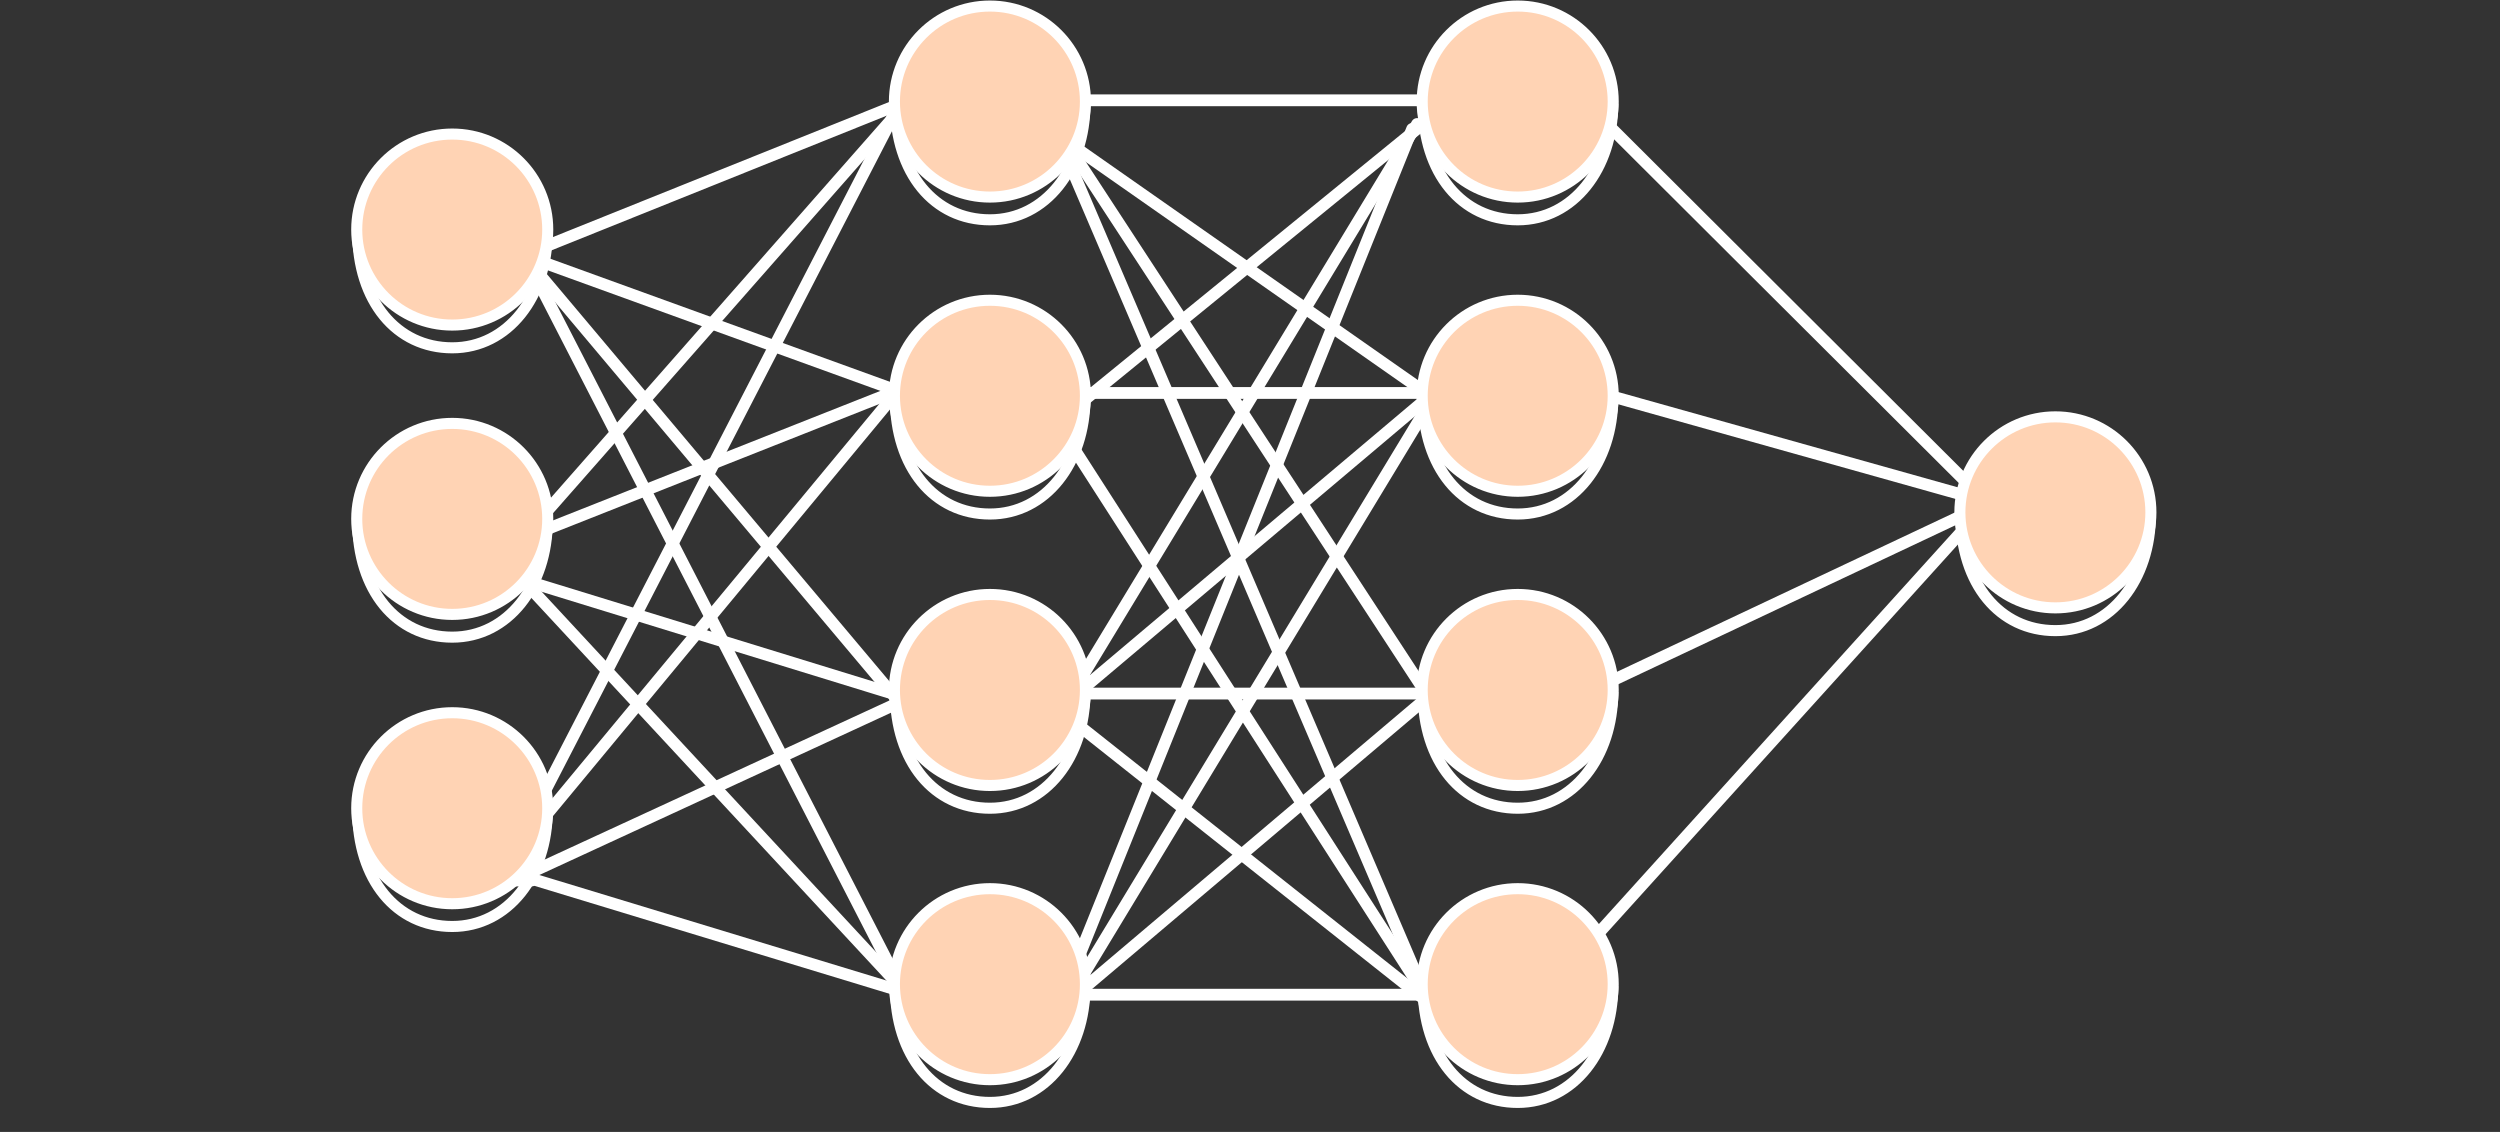
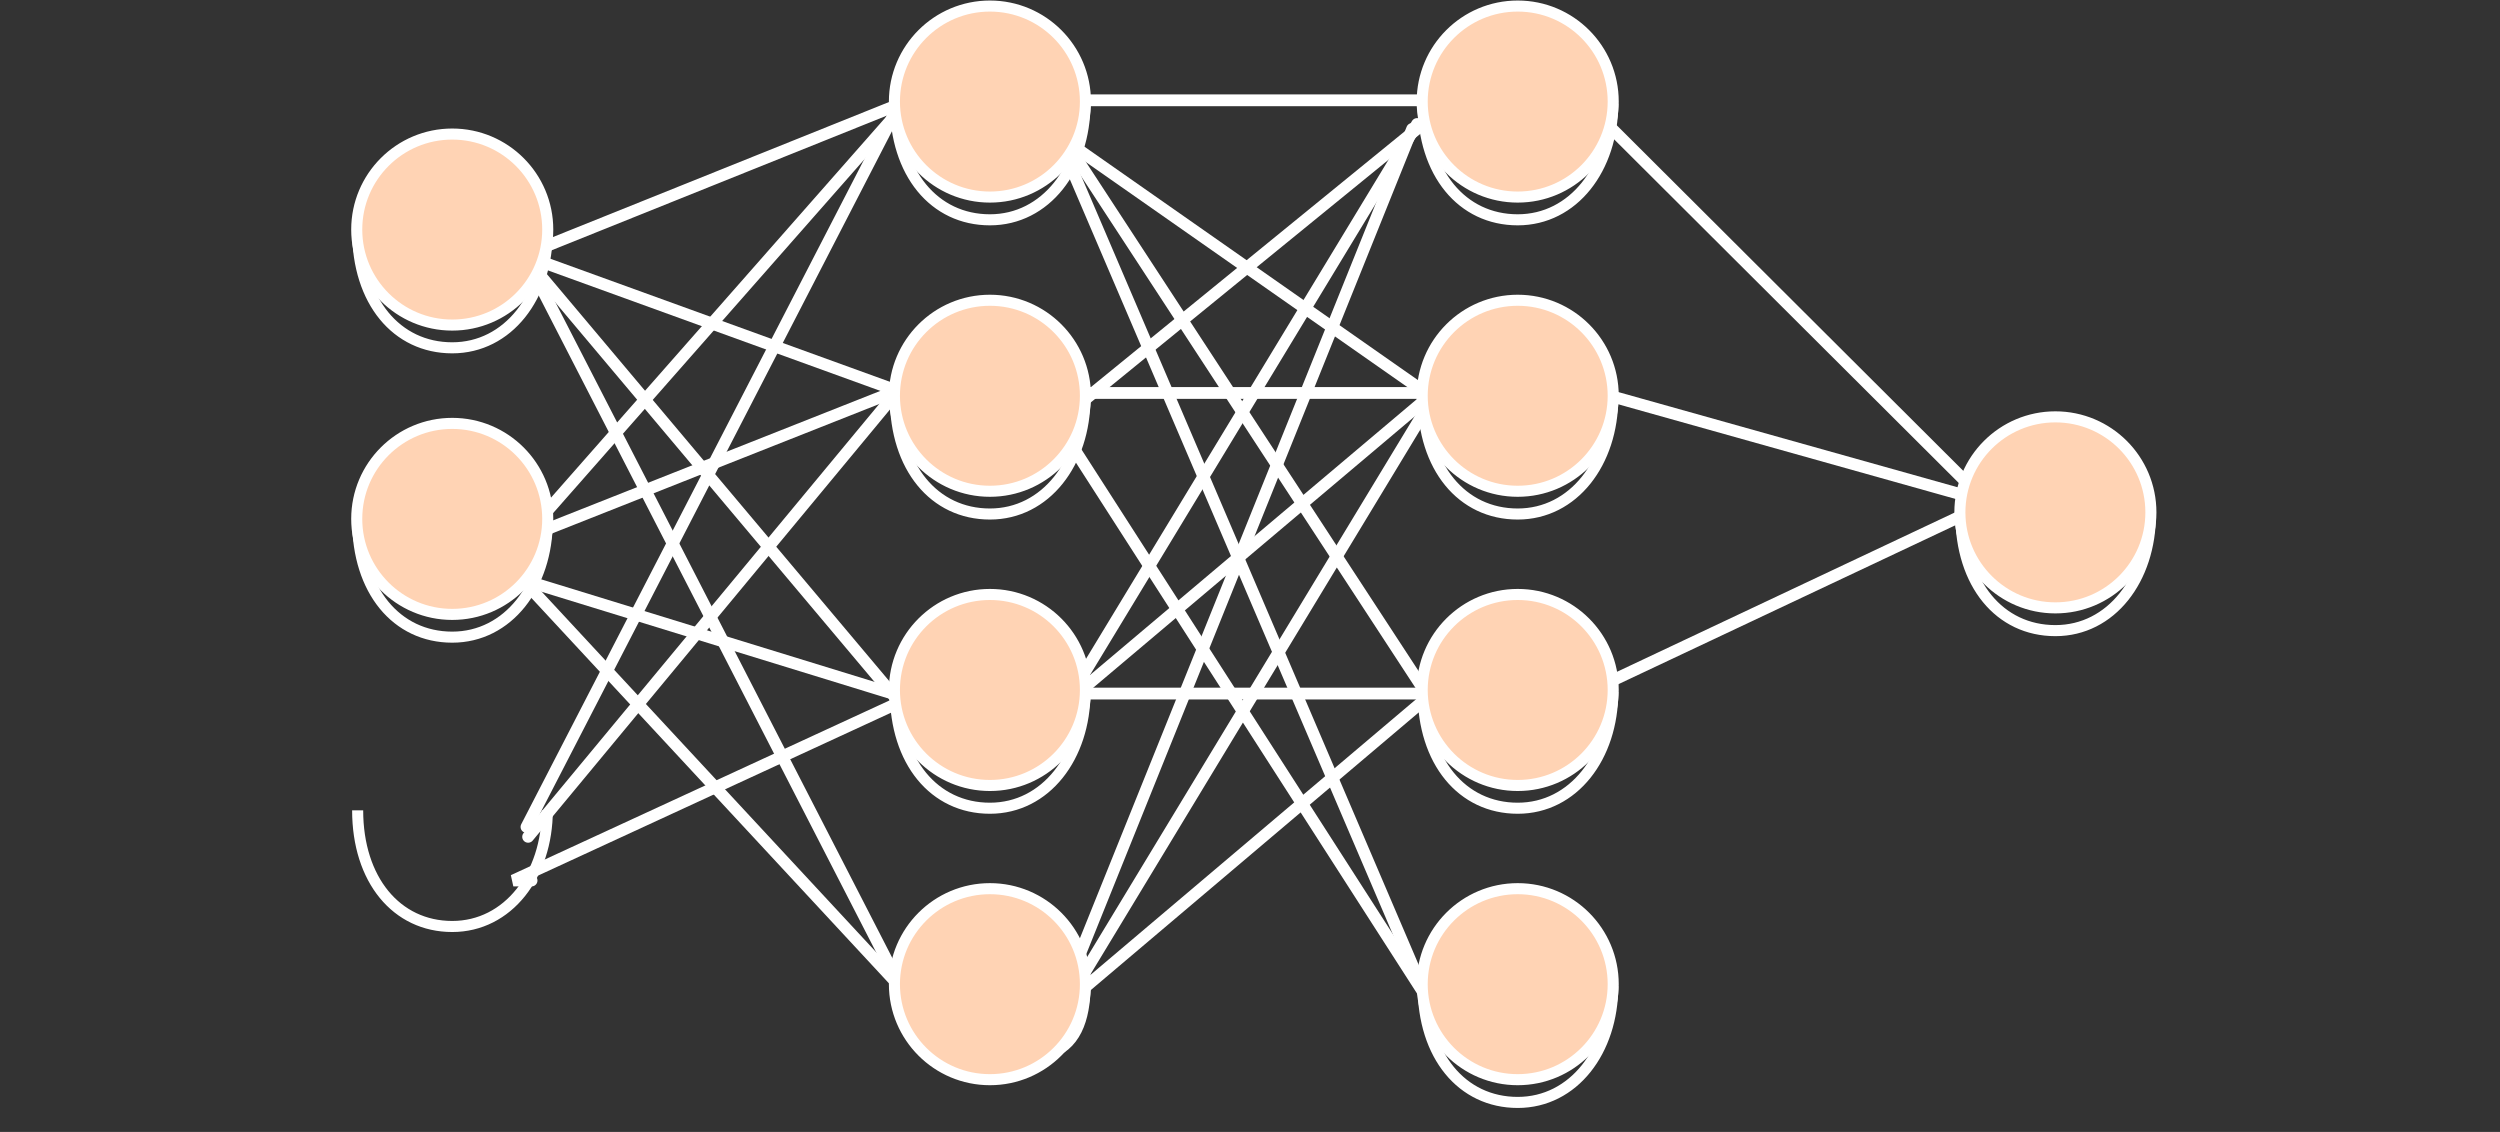
<svg xmlns="http://www.w3.org/2000/svg" width="360" height="163" viewBox="0 0 360 163" fill="none">
  <rect x="0" y="0" width="360" height="163" fill="#333333" stroke="none" />
  <path d="M74.629 37.057L130.903 14.447H228.004L286.855 73.131" stroke="white" stroke-width="1.7" stroke-linecap="round" />
  <path d="M76.546 36.227H73.918L130.082 56.586H230.357L283.717 71.561" stroke="white" stroke-width="1.7" stroke-linecap="round" />
  <path d="M75.577 36.821L129.102 140.992" stroke="white" stroke-width="1.7" stroke-linecap="round" />
  <path d="M75.814 37.295L129.184 100.742" stroke="white" stroke-width="1.7" stroke-linecap="round" />
  <path d="M74.629 78.305L128.44 17.145" stroke="white" stroke-width="1.7" stroke-linecap="round" />
  <path d="M74.629 77.831L131.298 55.41" stroke="white" stroke-width="1.7" stroke-linecap="round" />
  <path d="M74.629 82.819L128.843 141.25" stroke="white" stroke-width="1.7" stroke-linecap="round" />
  <path d="M74.629 83.294L130.1 100.362" stroke="white" stroke-width="1.7" stroke-linecap="round" />
  <path d="M75.814 119.078L129.651 14.704" stroke="white" stroke-width="1.7" stroke-linecap="round" />
  <path d="M76.051 120.501L129.415 56.116" stroke="white" stroke-width="1.7" stroke-linecap="round" />
  <path d="M152.62 102.722L204.061 17.856" stroke="white" stroke-width="1.7" stroke-linecap="round" />
  <path d="M152.857 101.774L206.121 56.822" stroke="white" stroke-width="1.7" stroke-linecap="round" />
-   <path d="M154.042 103.433L204.998 143.816" stroke="white" stroke-width="1.7" stroke-linecap="round" />
  <path d="M153.332 142.784L203.35 18.567" stroke="white" stroke-width="1.7" stroke-linecap="round" />
  <path d="M153.094 145.156L207.298 55.645" stroke="white" stroke-width="1.7" stroke-linecap="round" />
  <path d="M152.146 145.629L206.708 99.438" stroke="white" stroke-width="1.7" stroke-linecap="round" />
  <path d="M152.857 60.289L206.668 16.434" stroke="white" stroke-width="1.7" stroke-linecap="round" />
  <path d="M153.094 62.185L205.29 143.427" stroke="white" stroke-width="1.7" stroke-linecap="round" />
  <path d="M152.383 19.515L206.357 57.292" stroke="white" stroke-width="1.7" stroke-linecap="round" />
  <path d="M152.383 19.753L204.998 142.745" stroke="white" stroke-width="1.7" stroke-linecap="round" />
  <path d="M153.332 20.226L206.449 101.509" stroke="white" stroke-width="1.7" stroke-linecap="round" />
  <path d="M76.546 126.794H73.918L132.248 99.876H228.189L284.894 73.131" stroke="white" stroke-width="1.7" stroke-linecap="round" />
-   <path d="M74.629 125.964L131.433 143.237L222.182 143.237L284.501 74.308" stroke="white" stroke-width="1.7" stroke-linecap="round" />
  <path d="M51.502 33.358C51.502 43.345 57.087 50.086 65.122 50.086C73.158 50.086 78.811 42.666 78.811 33.357" stroke="white" stroke-width="1.593" />
  <circle cx="14.549" cy="14.549" r="13.753" transform="matrix(-1 0 0 1 79.671 18.508)" fill="#FFD3B4" stroke="white" stroke-width="1.593" />
  <path d="M51.502 75.022C51.502 85.009 57.087 91.75 65.122 91.75C73.158 91.75 78.811 84.33 78.811 75.022" stroke="white" stroke-width="1.593" />
  <circle cx="14.549" cy="14.549" r="13.753" transform="matrix(-1 0 0 1 79.671 60.172)" fill="#FFD3B4" stroke="white" stroke-width="1.593" />
  <path d="M51.502 116.685C51.502 126.672 57.087 133.414 65.122 133.414C73.158 133.414 78.811 125.993 78.811 116.685" stroke="white" stroke-width="1.593" />
-   <circle cx="14.549" cy="14.549" r="13.753" transform="matrix(-1 0 0 1 79.671 101.836)" fill="#FFD3B4" stroke="white" stroke-width="1.593" />
  <path d="M128.929 99.656C128.929 109.643 134.514 116.385 142.549 116.385C150.584 116.385 156.238 108.965 156.238 99.656" stroke="white" stroke-width="1.593" />
  <circle cx="14.549" cy="14.549" r="13.753" transform="matrix(-1 0 0 1 157.098 84.807)" fill="#FFD3B4" stroke="white" stroke-width="1.593" />
  <path d="M204.929 99.656C204.929 109.643 210.514 116.385 218.549 116.385C226.584 116.385 232.238 108.965 232.238 99.656" stroke="white" stroke-width="1.593" />
  <circle cx="14.549" cy="14.549" r="13.753" transform="matrix(-1 0 0 1 233.098 84.807)" fill="#FFD3B4" stroke="white" stroke-width="1.593" />
-   <path d="M128.929 142.022C128.929 152.009 134.514 158.75 142.549 158.75C150.584 158.75 156.238 151.33 156.238 142.021" stroke="white" stroke-width="1.593" />
+   <path d="M128.929 142.022C150.584 158.75 156.238 151.33 156.238 142.021" stroke="white" stroke-width="1.593" />
  <circle cx="14.549" cy="14.549" r="13.753" transform="matrix(-1 0 0 1 157.098 127.172)" fill="#FFD3B4" stroke="white" stroke-width="1.593" />
  <path d="M204.929 142.022C204.929 152.009 210.514 158.75 218.549 158.75C226.584 158.75 232.238 151.33 232.238 142.021" stroke="white" stroke-width="1.593" />
  <circle cx="14.549" cy="14.549" r="13.753" transform="matrix(-1 0 0 1 233.098 127.172)" fill="#FFD3B4" stroke="white" stroke-width="1.593" />
  <path d="M128.929 57.291C128.929 67.278 134.514 74.019 142.549 74.019C150.584 74.019 156.238 66.599 156.238 57.291" stroke="white" stroke-width="1.593" />
  <circle cx="14.549" cy="14.549" r="13.753" transform="matrix(-1 0 0 1 157.098 42.441)" fill="#FFD3B4" stroke="white" stroke-width="1.593" />
  <path d="M204.929 57.291C204.929 67.278 210.514 74.019 218.549 74.019C226.584 74.019 232.238 66.599 232.238 57.291" stroke="white" stroke-width="1.593" />
  <circle cx="14.549" cy="14.549" r="13.753" transform="matrix(-1 0 0 1 233.098 42.441)" fill="#FFD3B4" stroke="white" stroke-width="1.593" />
  <path d="M128.929 14.925C128.929 24.912 134.514 31.653 142.549 31.653C150.584 31.653 156.238 24.233 156.238 14.925" stroke="white" stroke-width="1.593" />
  <circle cx="14.549" cy="14.549" r="13.753" transform="matrix(-1 0 0 1 157.098 0.076)" fill="#FFD3B4" stroke="white" stroke-width="1.593" />
  <path d="M204.929 14.925C204.929 24.912 210.514 31.653 218.549 31.653C226.584 31.653 232.238 24.233 232.238 14.925" stroke="white" stroke-width="1.593" />
  <circle cx="14.549" cy="14.549" r="13.753" transform="matrix(-1 0 0 1 233.098 0.076)" fill="#FFD3B4" stroke="white" stroke-width="1.593" />
  <path d="M282.356 74.082C282.356 84.069 287.941 90.81 295.976 90.81C304.012 90.81 309.666 83.39 309.666 74.082" stroke="white" stroke-width="1.593" />
  <circle cx="14.549" cy="14.549" r="13.753" transform="matrix(-1 0 0 1 310.525 59.232)" fill="#FFD3B4" stroke="white" stroke-width="1.593" />
</svg>